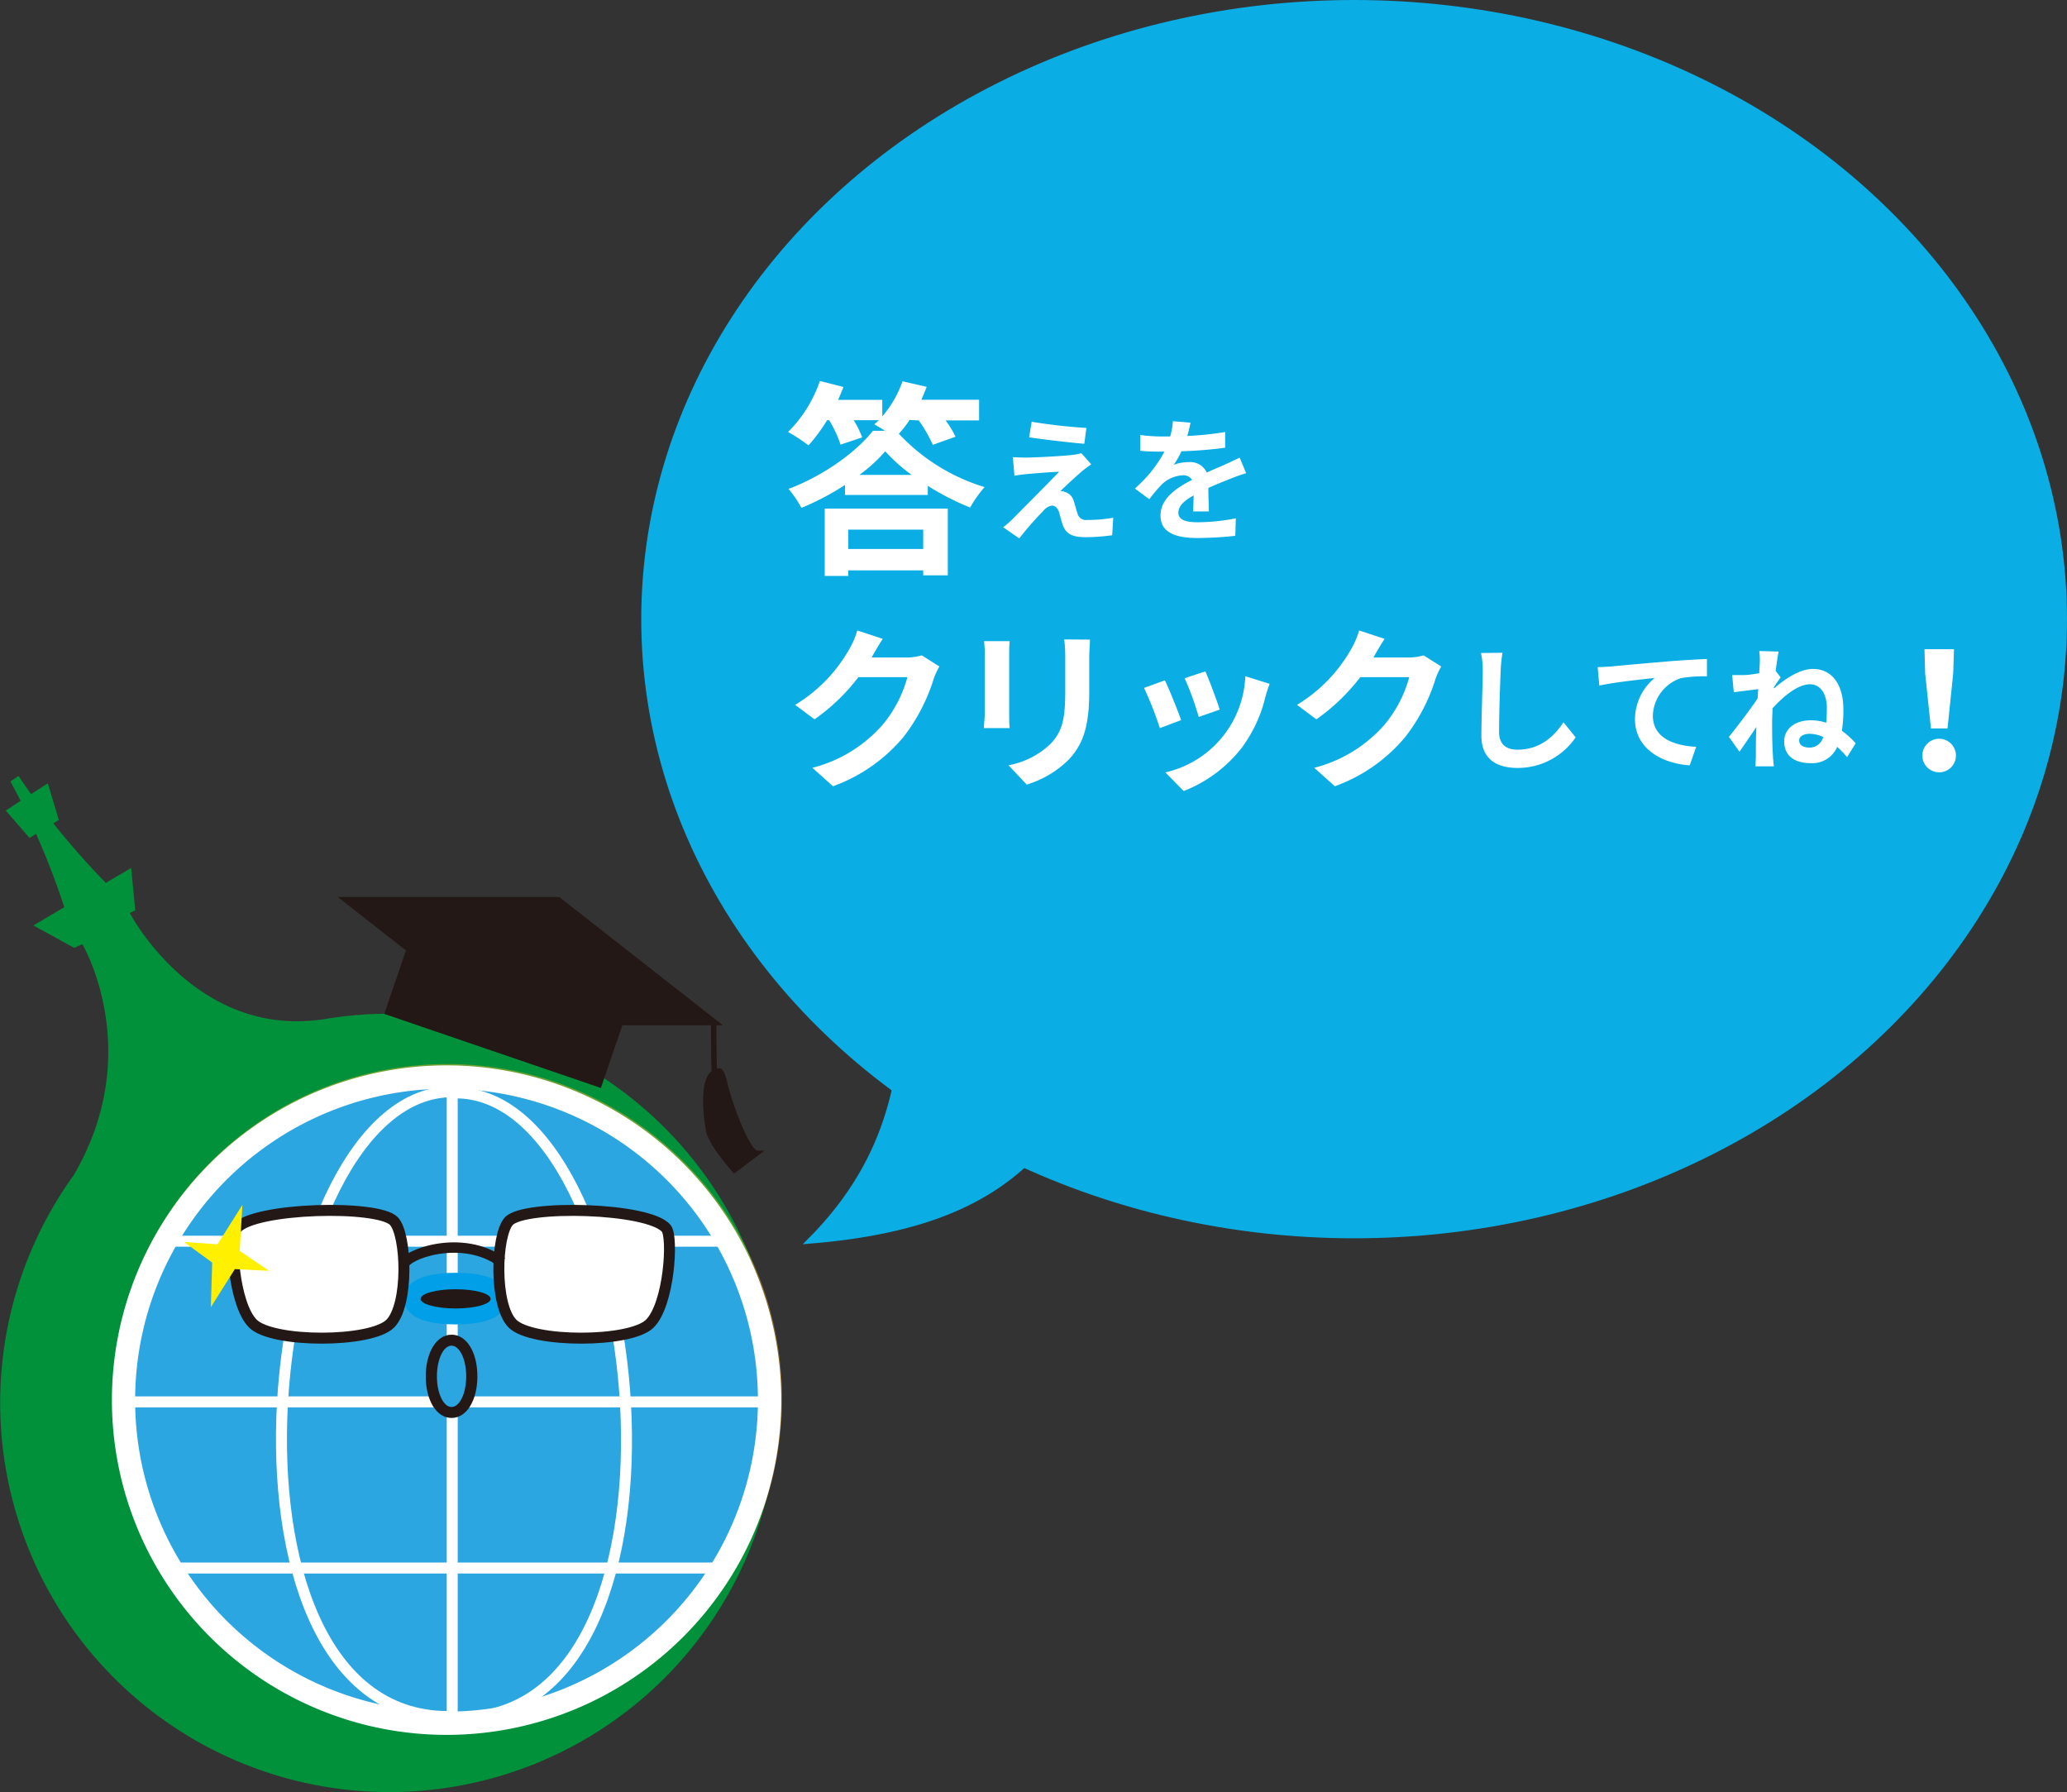
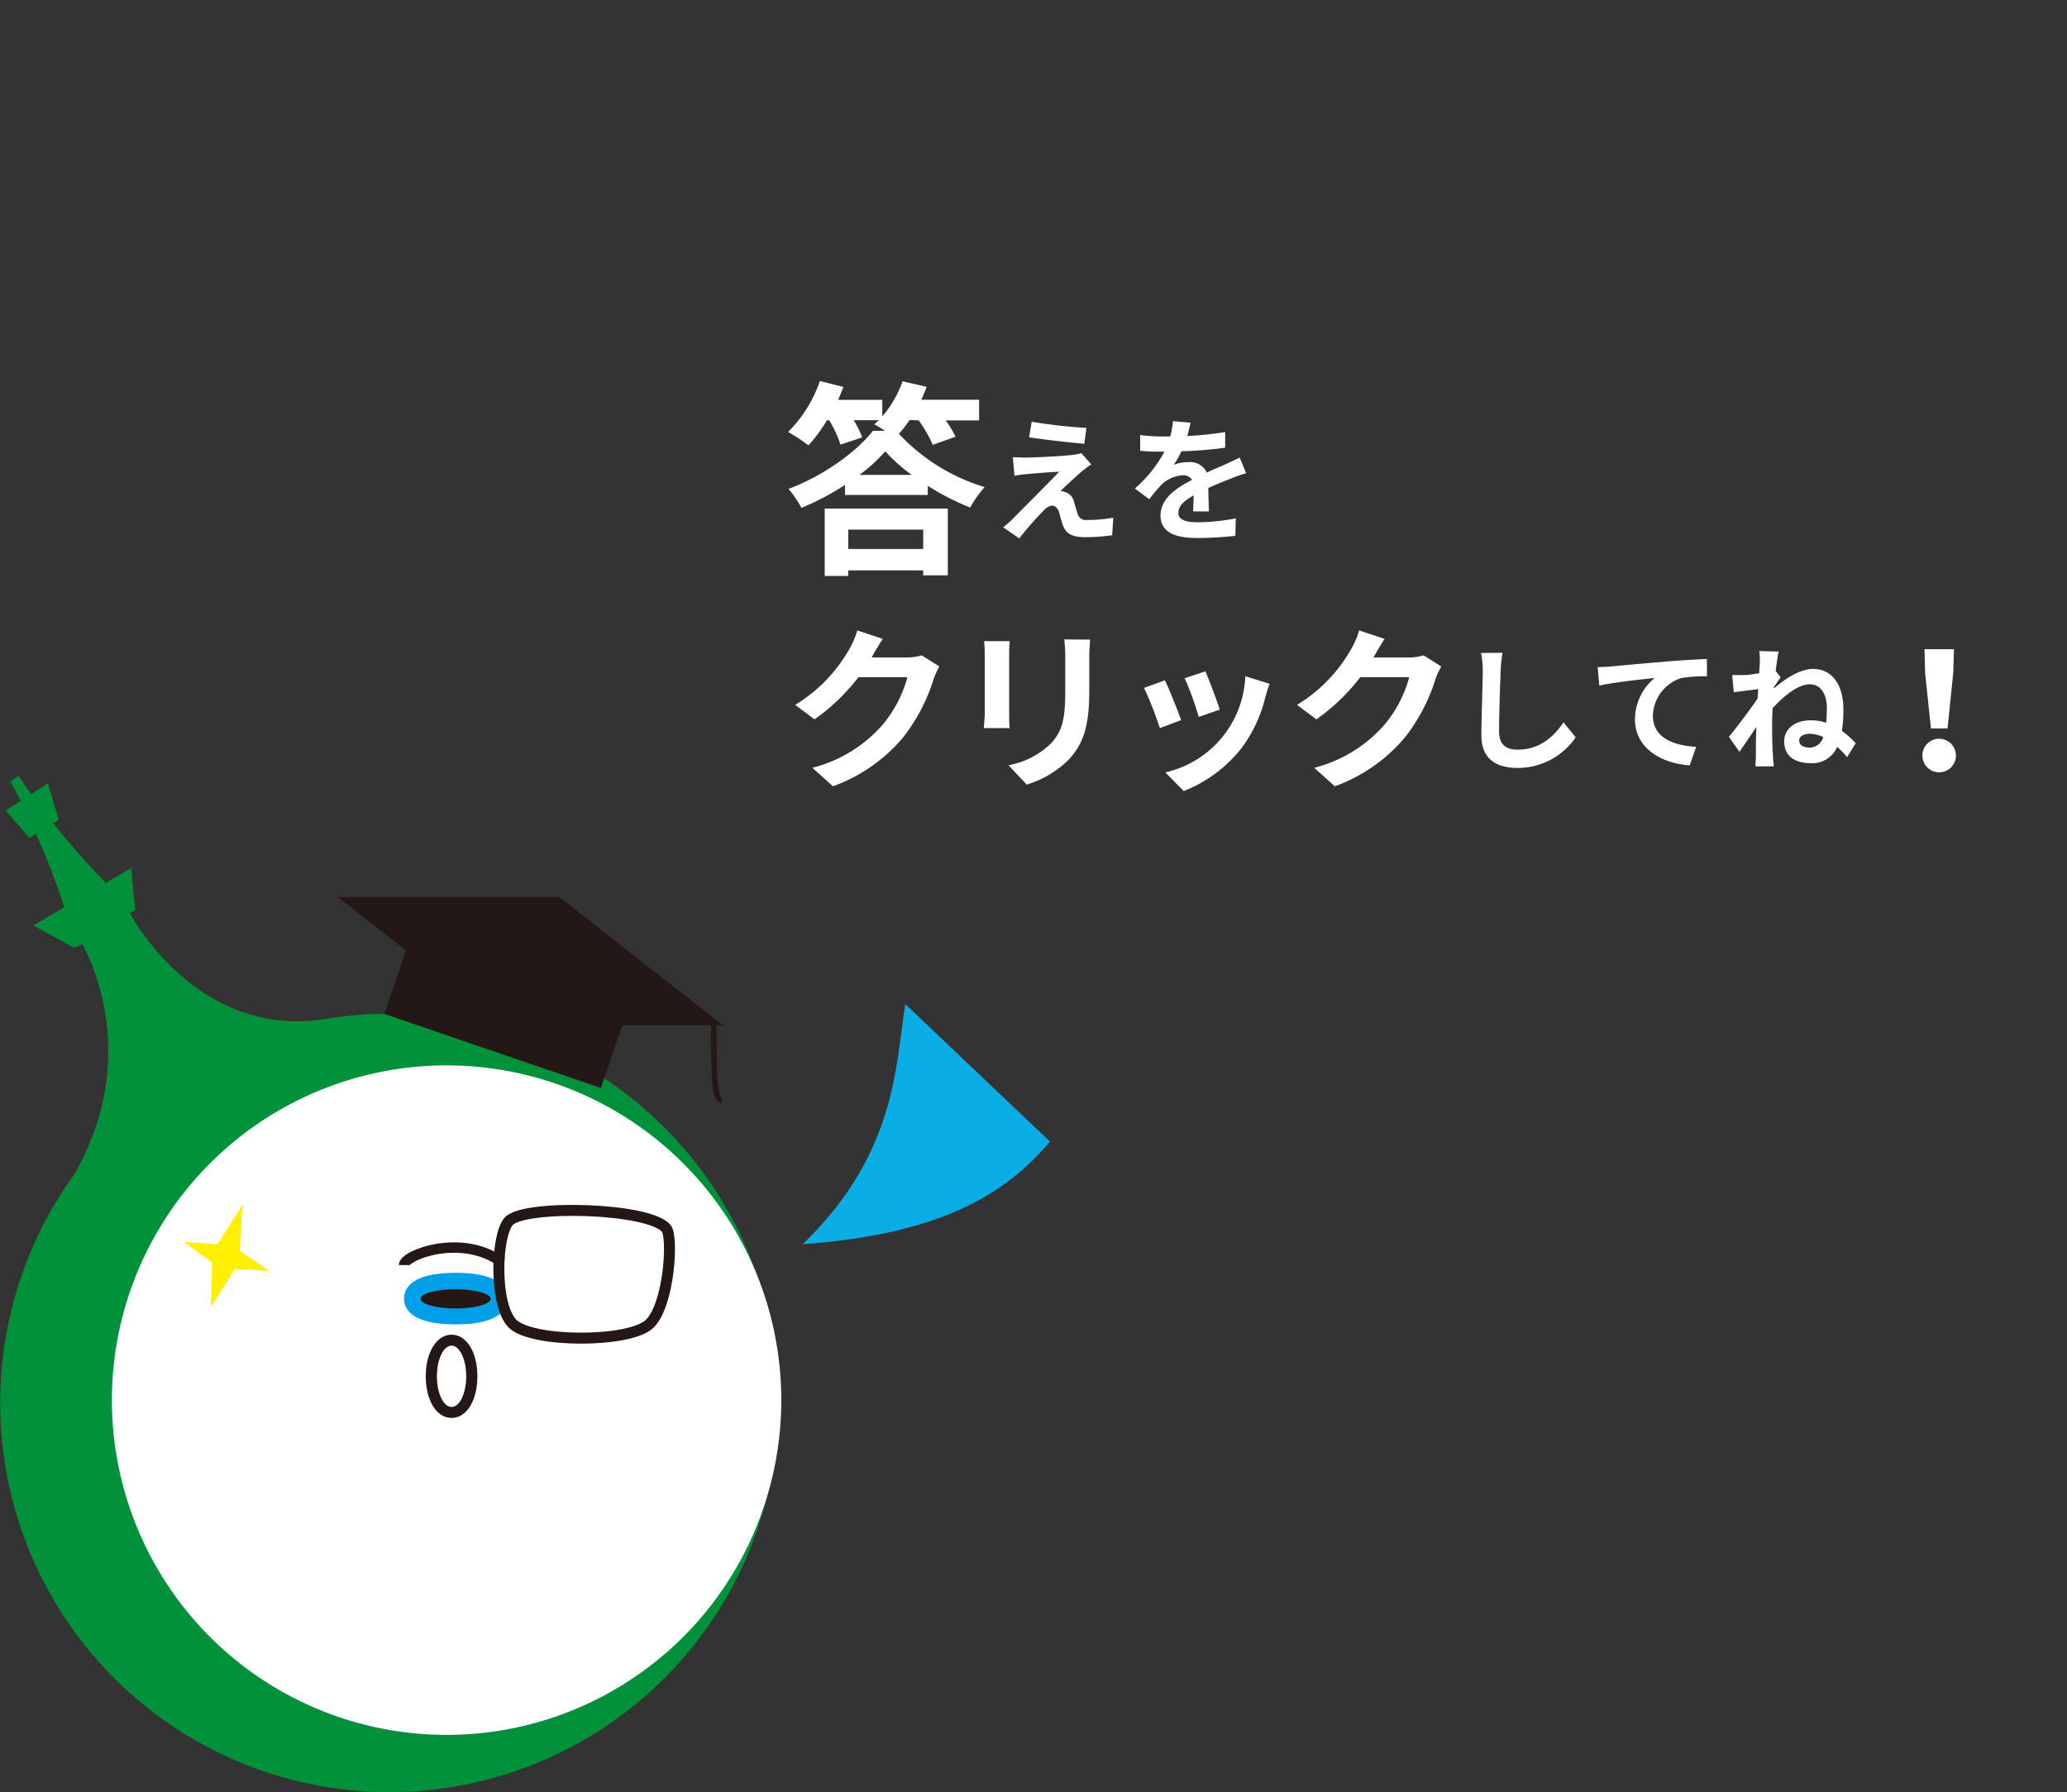
<svg xmlns="http://www.w3.org/2000/svg" id="レイヤー_1" data-name="レイヤー 1" width="320.28" height="277.65" viewBox="0 0 320.28 277.65">
  <rect x="0" y="0" width="320.28" height="277.65" fill="#333333" stroke="none" />
-   <ellipse cx="209.82" cy="95.92" rx="110.09" ry="95.55" fill="#0aade4" stroke="#0aade4" stroke-miterlimit="10" stroke-width="0.74" />
  <path d="M1144.23,1016.93a16.72,16.72,0,0,1-1.66,2.14,30.15,30.15,0,0,0,13.28,8.26,19,19,0,0,0-2.24,3.17,41.19,41.19,0,0,1-6.56-3.36v1.41h-12.83V1027a41,41,0,0,1-6.75,3.55,16.86,16.86,0,0,0-2-2.94c5.37-2,10.49-5.7,13.08-9h1.86a17.22,17.22,0,0,0-1.66-1c.25-.19.48-.42.73-.64h-3.9a16.2,16.2,0,0,1,1.31,2.66l-3.36,1.12a18.22,18.22,0,0,0-1.76-3.78h-.32a26.86,26.86,0,0,1-2.88,3.9,28.46,28.46,0,0,0-3.17-2.08,20.4,20.4,0,0,0,4.93-7.9l3.65.93c-.26.64-.51,1.31-.83,2H1140v2.56a17.08,17.08,0,0,0,3.14-5.44l3.74.86c-.26.68-.54,1.35-.83,2H1155v3.2h-5.19a15.32,15.32,0,0,1,1.54,2.53l-3.52,1.25a21.74,21.74,0,0,0-2.18-3.78Zm-13.15,13.73h19.07V1041h-3.81v-.77h-11.61v.87h-3.65Zm3.65,3.26v3h11.61v-3Zm9.82-8.48a26.64,26.64,0,0,1-4.09-3.65,24.56,24.56,0,0,1-4,3.65Z" transform="translate(-1003.29 -951.87)" fill="#fff" />
  <path d="M1171,1024.82c-.94.82-2.9,2.61-3.38,3.13a2.07,2.07,0,0,1,.78.17,2,2,0,0,1,1.28,1.41c.19.56.38,1.36.57,1.89a1.31,1.31,0,0,0,1.47,1,21.62,21.62,0,0,0,4.07-.35l-.17,2.72a30,30,0,0,1-4.07.3c-2,0-3-.42-3.55-1.79-.23-.61-.46-1.57-.61-2.1-.25-.73-.69-1-1.11-1a2.15,2.15,0,0,0-1.35.84,50.13,50.13,0,0,0-3.71,4.24l-2.48-1.72a18.28,18.28,0,0,0,1.45-1.28c1.07-1.1,5.31-5.32,7.22-7.33-1.47.06-4,.27-5.14.38a15.72,15.72,0,0,0-1.79.25l-.25-2.88c.48,0,1.24.06,2,.06,1,0,5.72-.21,7.44-.44a6.73,6.73,0,0,0,1.17-.25l1.54,1.74C1171.85,1024.15,1171.41,1024.53,1171,1024.82Zm.63-6.65-.33,2.45c-2.19-.18-6.07-.63-8.55-1l.4-2.41A84.52,84.52,0,0,0,1171.66,1018.17Z" transform="translate(-1003.29 -951.87)" fill="#fff" />
  <path d="M1188.17,1031.1c0-.61.06-1.57.08-2.48-1.53.84-2.37,1.66-2.37,2.69s1,1.47,3,1.47a31.52,31.52,0,0,0,5.9-.61l-.08,2.71a57,57,0,0,1-5.88.34c-3.25,0-5.71-.78-5.71-3.47s2.52-4.32,4.89-5.54a1.6,1.6,0,0,0-1.45-.71,5.18,5.18,0,0,0-3.25,1.42,26.41,26.41,0,0,0-1.93,2.29l-2.23-1.66a20.4,20.4,0,0,0,4.58-5.71h-.25c-.84,0-2.38,0-3.51-.14v-2.44a26.31,26.31,0,0,0,3.65.23h1a11.54,11.54,0,0,0,.42-2.37l2.73.23c-.1.5-.25,1.22-.5,2.06a50,50,0,0,0,5.87-.61l0,2.43a64.63,64.63,0,0,1-6.78.55,12.57,12.57,0,0,1-1.19,2.1,6.51,6.51,0,0,1,2.35-.42,2.82,2.82,0,0,1,2.77,1.62c1.07-.51,2-.87,2.81-1.24s1.53-.72,2.29-1.07l1,2.41a24,24,0,0,0-2.48.88c-.92.36-2.1.82-3.38,1.41,0,1.15.07,2.69.09,3.63Z" transform="translate(-1003.29 -951.87)" fill="#fff" />
  <path d="M1148.85,1055.12a11.29,11.29,0,0,0-.89,1.94,28.32,28.32,0,0,1-4.69,9,25.49,25.49,0,0,1-10.91,7.62l-3.19-2.86a21.54,21.54,0,0,0,10.88-6.67,19.33,19.33,0,0,0,3.84-7.37h-7.59a30.89,30.89,0,0,1-6.8,6.53l-3-2.24a23.82,23.82,0,0,0,8.42-8.69,13.19,13.19,0,0,0,1.21-2.84l3.94,1.3c-.65,1-1.32,2.16-1.64,2.75l-.08.14h5.42a8.59,8.59,0,0,0,2.35-.33Z" transform="translate(-1003.29 -951.87)" fill="#fff" />
  <path d="M1159.74,1051.2a19.85,19.85,0,0,0-.08,2v9.13c0,.67,0,1.72.08,2.34h-4c0-.51.14-1.56.14-2.37v-9.1a18.71,18.71,0,0,0-.11-2Zm12.44-.24c0,.75-.11,1.62-.11,2.7V1059c0,5.81-1.13,8.29-3.13,10.5a15.69,15.69,0,0,1-6.56,3.92l-2.83-3a12.62,12.62,0,0,0,6.61-3.4c1.84-2,2.19-4,2.19-8.26v-5.13a20.29,20.29,0,0,0-.16-2.7Z" transform="translate(-1003.29 -951.87)" fill="#fff" />
  <path d="M1186.31,1063.43l-3.3,1.24a55.35,55.35,0,0,0-2.45-6.23l3.23-1.17C1184.47,1058.65,1185.77,1061.92,1186.31,1063.43Zm13.71-5.62c-.33.87-.49,1.44-.65,2a21.76,21.76,0,0,1-3.67,7.91,21.15,21.15,0,0,1-9,6.7l-2.84-2.89a15.92,15.92,0,0,0,12.39-14.9Zm-7.75,4-3.24,1.13a45,45,0,0,0-2.18-6l3.21-1.06C1190.57,1057,1191.89,1060.51,1192.27,1061.76Z" transform="translate(-1003.29 -951.87)" fill="#fff" />
  <path d="M1226.61,1055.12a11.29,11.29,0,0,0-.89,1.94,28.16,28.16,0,0,1-4.7,9,25.4,25.4,0,0,1-10.9,7.62l-3.19-2.86a21.54,21.54,0,0,0,10.88-6.67,19.33,19.33,0,0,0,3.84-7.37h-7.59a30.89,30.89,0,0,1-6.8,6.53l-3-2.24a23.82,23.82,0,0,0,8.42-8.69,13.19,13.19,0,0,0,1.21-2.84l3.94,1.3c-.65,1-1.32,2.16-1.64,2.75l-.09.14h5.43a8.59,8.59,0,0,0,2.35-.33Z" transform="translate(-1003.29 -951.87)" fill="#fff" />
  <path d="M1236.1,1053a22.41,22.41,0,0,0-.28,2.77c-.1,2.22-.25,6.89-.25,9.47,0,2.1,1.26,2.77,2.86,2.77,3.44,0,5.63-2,7.12-4.24l1.89,2.33a10.85,10.85,0,0,1-9,4.74c-3.4,0-5.61-1.49-5.61-5,0-2.8.21-8.26.21-10a12.89,12.89,0,0,0-.27-2.81Z" transform="translate(-1003.29 -951.87)" fill="#fff" />
  <path d="M1252.9,1055.12c1.72-.17,5.16-.47,9-.8,2.15-.17,4.43-.3,5.88-.36l0,2.69a21.69,21.69,0,0,0-4,.27,6.33,6.33,0,0,0-4.38,5.82c0,3.42,3.21,4.64,6.71,4.83l-1,2.87c-4.37-.29-8.48-2.64-8.48-7.14a8.32,8.32,0,0,1,3.06-6.4c-1.78.19-6.17.65-8.59,1.18l-.25-2.86C1251.68,1055.2,1252.48,1055.16,1252.9,1055.12Z" transform="translate(-1003.29 -951.87)" fill="#fff" />
  <path d="M1278.2,1058.5c1.68-1.47,4-3,6-3,3,0,4.72,2.48,4.72,6.26a20,20,0,0,1-.23,3.32,14.86,14.86,0,0,1,2.14,1.93l-1.34,2.16a13.6,13.6,0,0,0-1.53-1.59,4.18,4.18,0,0,1-4.12,2.52c-2.31,0-4.09-1-4.09-3.38,0-1.87,1.59-3.26,4.11-3.26a7.45,7.45,0,0,1,2.4.38c.06-.69.1-1.47.1-2.27,0-2.22-1-3.69-2.62-3.69-1.87,0-4.12,1.87-5.8,3.73,0,.7-.06,1.37-.06,2,0,1.7,0,3.44.13,5.39,0,.38.1,1.14.14,1.6h-2.85c0-.44.06-1.2.06-1.53,0-1.62,0-2.82.08-4.58-.88,1.32-1.91,2.83-2.62,3.84l-1.64-2.31c1.18-1.43,3.28-4.2,4.45-5.94l.09-1.45-3.78.48-.25-2.66c.58,0,1.07,0,1.8,0s1.51-.15,2.4-.28c0-.77.08-1.36.08-1.59a11.66,11.66,0,0,0-.08-1.85l3,.08c-.13.59-.29,1.66-.46,3l.77,1c-.27.36-.71,1-1.07,1.58Zm7.6,7.56a5,5,0,0,0-2.1-.51c-.88,0-1.63.38-1.63,1,0,.84.75,1.14,1.68,1.14A2.22,2.22,0,0,0,1285.8,1066.06Z" transform="translate(-1003.29 -951.87)" fill="#fff" />
  <path d="M1301.16,1068.92a2.6,2.6,0,0,1,5.2,0,2.6,2.6,0,0,1-5.2,0Zm.43-12.75-.1-3.72h4.57l-.12,3.72-.88,8.55h-2.57Z" transform="translate(-1003.29 -951.87)" fill="#fff" />
  <path d="M1128.65,1144.18c13.65-13.63,13.79-26.91,15.17-36l21.65,20.57C1157.7,1137.87,1146.79,1142.69,1128.65,1144.18Z" transform="translate(-1003.29 -951.87)" fill="#0aade4" stroke="#0aade4" stroke-miterlimit="10" stroke-width="0.74" />
  <path d="M1063.59,1108.91a61.55,61.55,0,0,0-10,.84h0c-20,3.13-30.19-16.44-30.19-16.44l.78-.38.07,0-.64-6.59-3.92,2.31a121.93,121.93,0,0,1-8.14-9.23l.85-.53-1.7-5.67-2.59,1.68c-1.26-1.76-1.94-2.82-1.94-2.82l-1.28.85s.63,1.1,1.6,3l-2.31,1.51,3.69,4.25,1-.65a116.78,116.78,0,0,1,4.38,11.37l-4.78,2.83,6.31,3.47,1.27-.56s9.86,16.59-1.32,35.75h0a60.3,60.3,0,1,0,48.86-25Z" transform="translate(-1003.29 -951.87)" fill="#00913a" />
-   <path d="M1124.46,1168.57a51.87,51.87,0,1,1-51.86-51.86A51.86,51.86,0,0,1,1124.46,1168.57Z" transform="translate(-1003.29 -951.87)" fill="#f7b52c" opacity="0.45" />
+   <path d="M1124.46,1168.57A51.86,51.86,0,0,1,1124.46,1168.57Z" transform="translate(-1003.29 -951.87)" fill="#f7b52c" opacity="0.45" />
  <path d="M1124.35,1168.78a51.86,51.86,0,1,1-51.86-51.86A51.86,51.86,0,0,1,1124.35,1168.78Z" transform="translate(-1003.29 -951.87)" fill="#fff" />
-   <path d="M1120.73,1168.78a48.25,48.25,0,1,1-48.24-48.24A48.24,48.24,0,0,1,1120.73,1168.78Z" transform="translate(-1003.29 -951.87)" fill="#2ca6e0" />
  <line x1="70.07" y1="168.25" x2="70.07" y2="266.96" fill="none" stroke="#fff" stroke-width="1.7" />
  <line x1="26.88" y1="192.29" x2="113.04" y2="192.29" fill="none" stroke="#fff" stroke-width="1.7" />
  <line x1="19.86" y1="217.18" x2="118.57" y2="217.18" fill="none" stroke="#fff" stroke-width="1.7" />
  <line x1="27.52" y1="242.92" x2="111.34" y2="242.92" fill="none" stroke="#fff" stroke-width="1.7" />
  <path d="M1073.57,1121c-30.2-.42-40.21,96.8-.86,96.8" transform="translate(-1003.29 -951.87)" fill="none" stroke="#fff" stroke-width="1.7" />
  <path d="M1073.71,1121.18c30.19-.43,40.2,96.8.85,96.8" transform="translate(-1003.29 -951.87)" fill="none" stroke="#fff" stroke-width="1.7" />
  <path d="M1073.88,1155.85c-1.57,0-6.7-.2-6.7-2.76s5.13-2.77,6.7-2.77,6.71.2,6.71,2.77S1075.46,1155.85,1073.88,1155.85Z" transform="translate(-1003.29 -951.87)" fill="#231815" />
  <path d="M1073.89,1151.6c3,0,5.42.67,5.42,1.49s-2.43,1.49-5.42,1.49-5.43-.67-5.43-1.49,2.43-1.49,5.43-1.49m0-2.55c-7,0-8,2.53-8,4s1,4,8,4,8-2.53,8-4-1-4-8-4Z" transform="translate(-1003.29 -951.87)" fill="#009fe8" />
-   <path d="M1073.26,1170.69c-1.78,0-3.12-2.41-3.12-5.6s1.34-5.6,3.12-5.6,3.12,2.41,3.12,5.6S1075,1170.69,1073.26,1170.69Z" transform="translate(-1003.29 -951.87)" fill="#2ca6e0" />
  <path d="M1073.26,1160.34c1.25,0,2.27,2.13,2.27,4.75s-1,4.75-2.27,4.75-2.27-2.13-2.27-4.75,1-4.75,2.27-4.75m0-1.7c-2.3,0-4,2.71-4,6.45s1.67,6.45,4,6.45,4-2.71,4-6.45-1.67-6.45-4-6.45Z" transform="translate(-1003.29 -951.87)" fill="#231815" />
-   <path d="M1063.76,1156.93c-3,3-18.27,3-21.28,0s-3.64-13.43-2.55-14.75c2.7-3.26,22-3.71,24.4-1.13C1066.31,1143.17,1066.67,1154,1063.76,1156.93Z" transform="translate(-1003.29 -951.87)" fill="#fff" stroke="#231815" stroke-width="1.7" />
  <path d="M1082.7,1156.93c3,3,18.27,3,21.28,0s3.64-13.43,2.55-14.75c-2.69-3.26-22-3.71-24.39-1.13C1080.15,1143.17,1079.8,1154,1082.7,1156.93Z" transform="translate(-1003.29 -951.87)" fill="#fff" stroke="#231815" stroke-width="1.7" />
  <path d="M1065.89,1147.86c0-1.57,9-5,15.17-.43" transform="translate(-1003.29 -951.87)" fill="none" stroke="#231815" stroke-width="1.61" />
  <polygon points="112.01 158.83 77.68 158.83 52.34 138.97 86.66 138.97 112.01 158.83" fill="#231815" />
  <rect x="1073.89" y="1088.95" width="17.02" height="35.47" transform="translate(-1318.2 821.06) rotate(-71.13)" fill="#231815" />
  <path d="M1113.88,1110.13c0,8.15.07,12.2,1.22,12.2" transform="translate(-1003.29 -951.87)" fill="none" stroke="#231815" stroke-width="0.85" />
-   <path d="M1117.09,1133.11l3.4-2.56s-1.13,0-3.4-6-1.46-7.57-3.26-6.39c-1.58,1-1.28,6.1-.71,8.94C1113.51,1129.1,1117.09,1133.11,1117.09,1133.11Z" transform="translate(-1003.29 -951.87)" fill="#231815" stroke="#231815" stroke-width="0.85" />
  <polygon points="37.56 186.66 37.14 193.79 41.71 196.88 36.39 196.61 32.67 202.51 32.88 195.6 28.52 192.41 33.7 192.77 37.56 186.66" fill="#fff000" />
</svg>